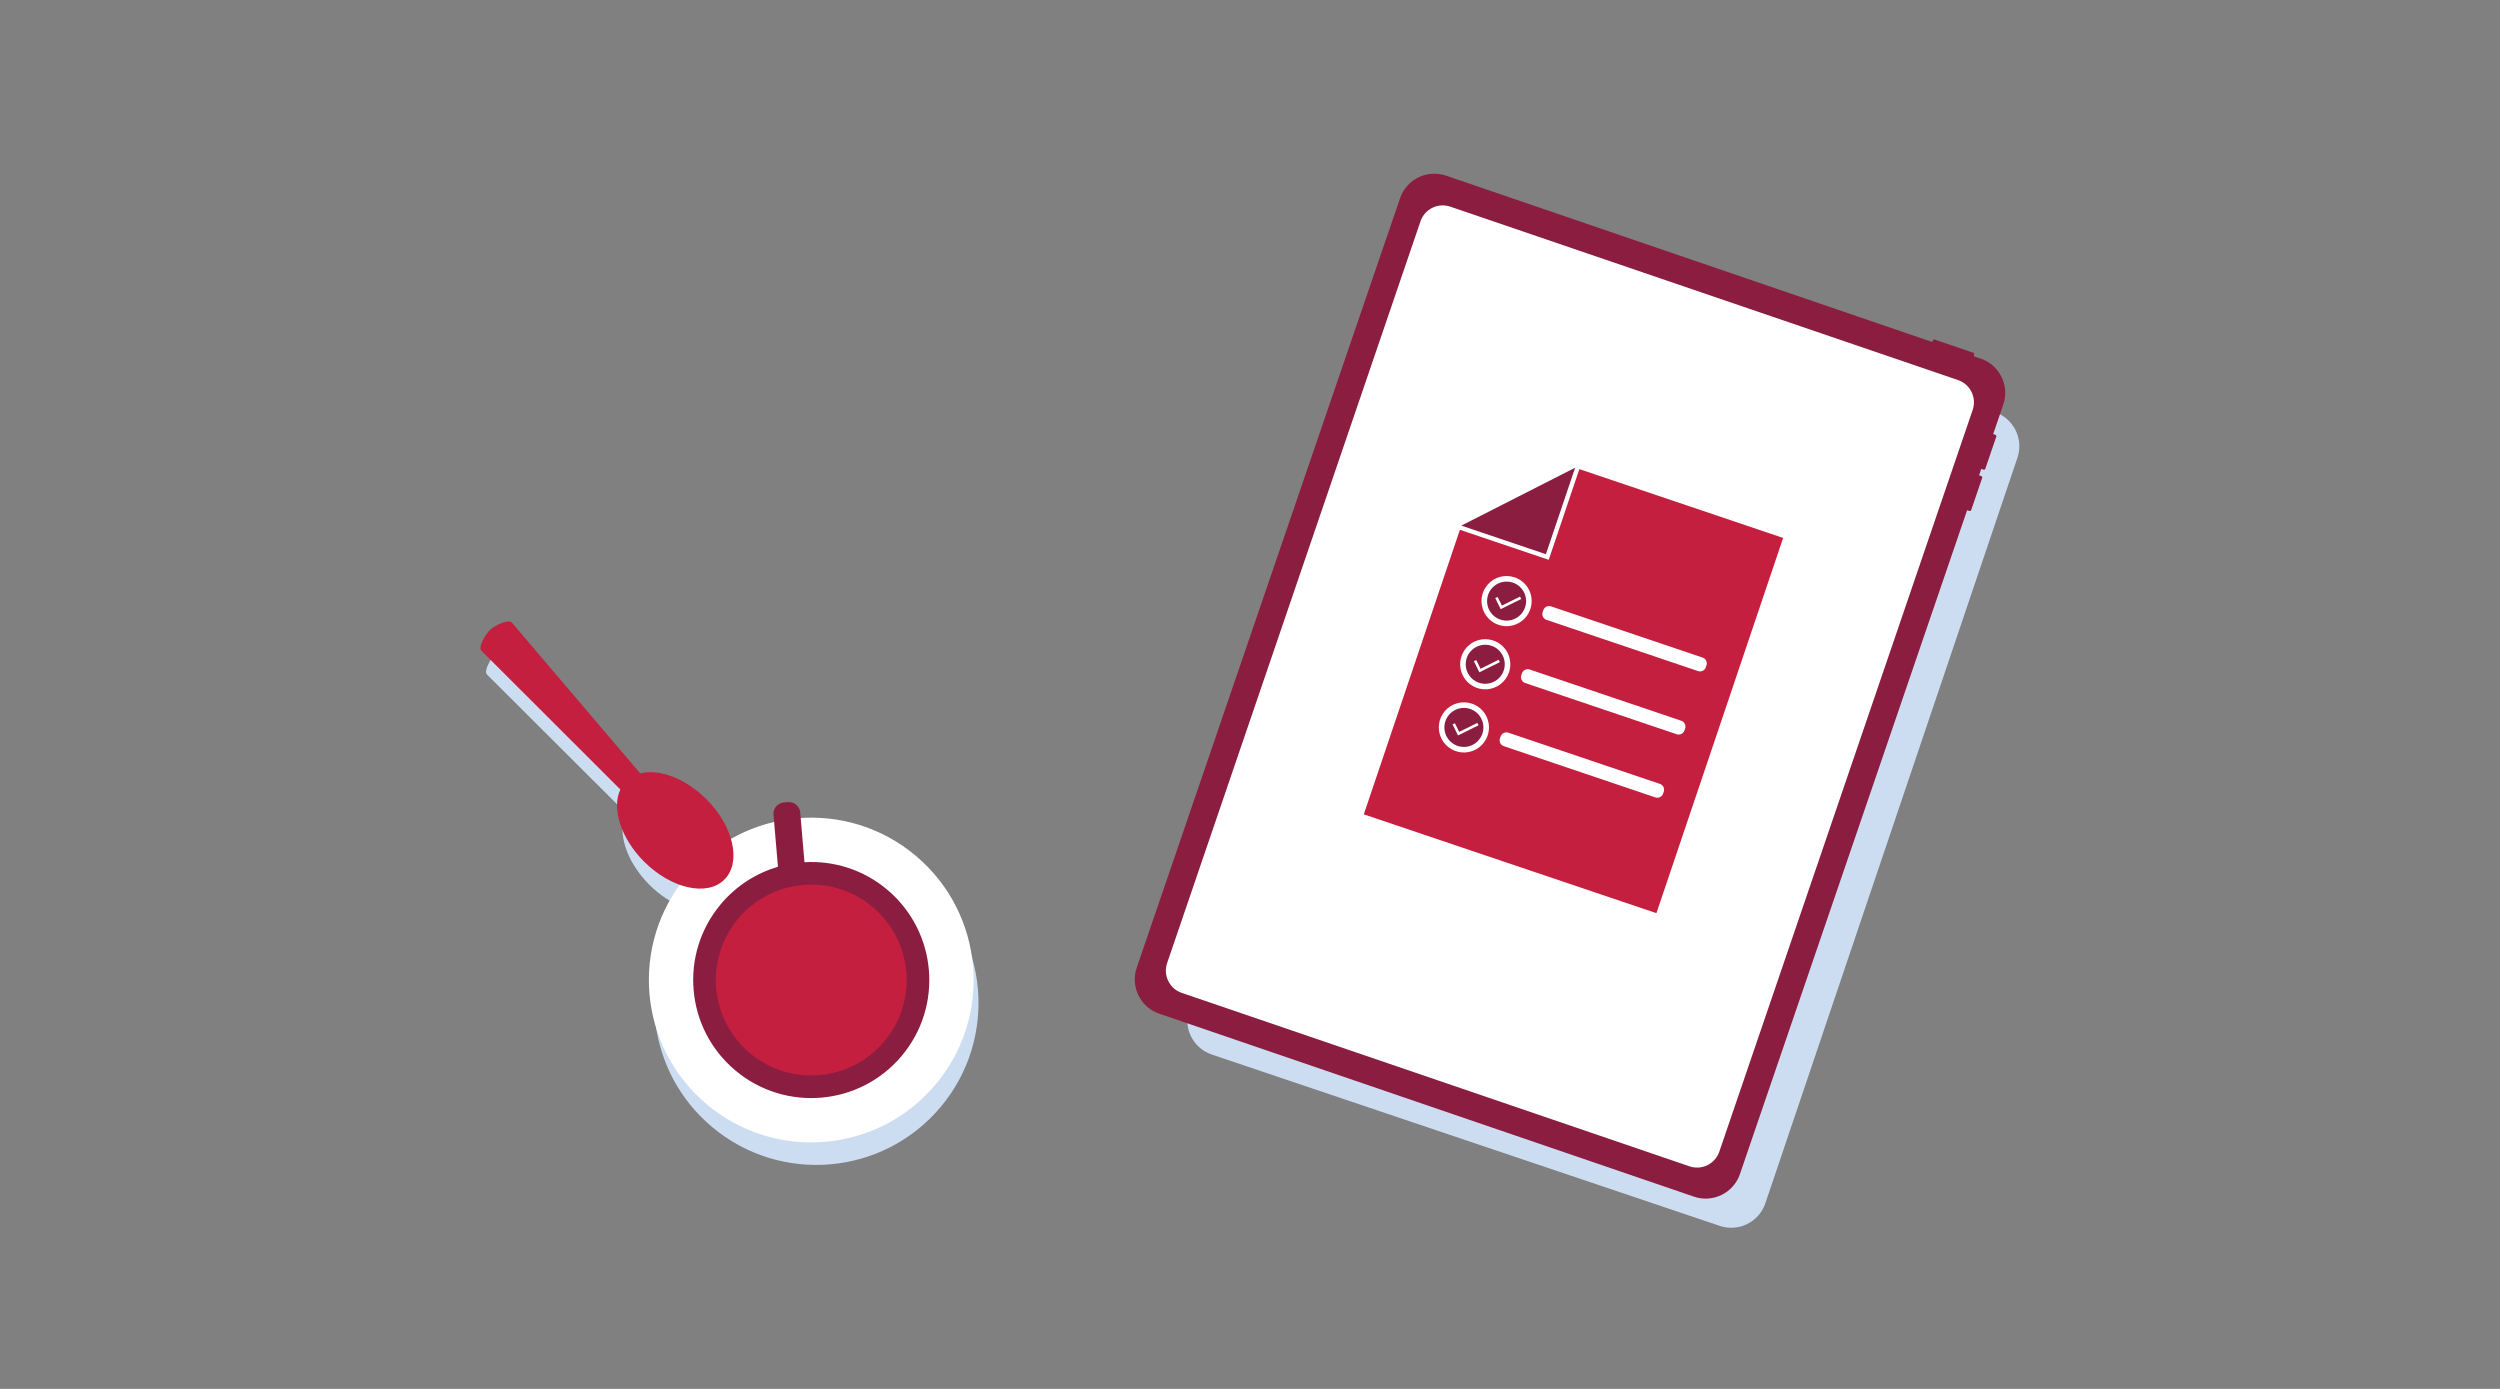
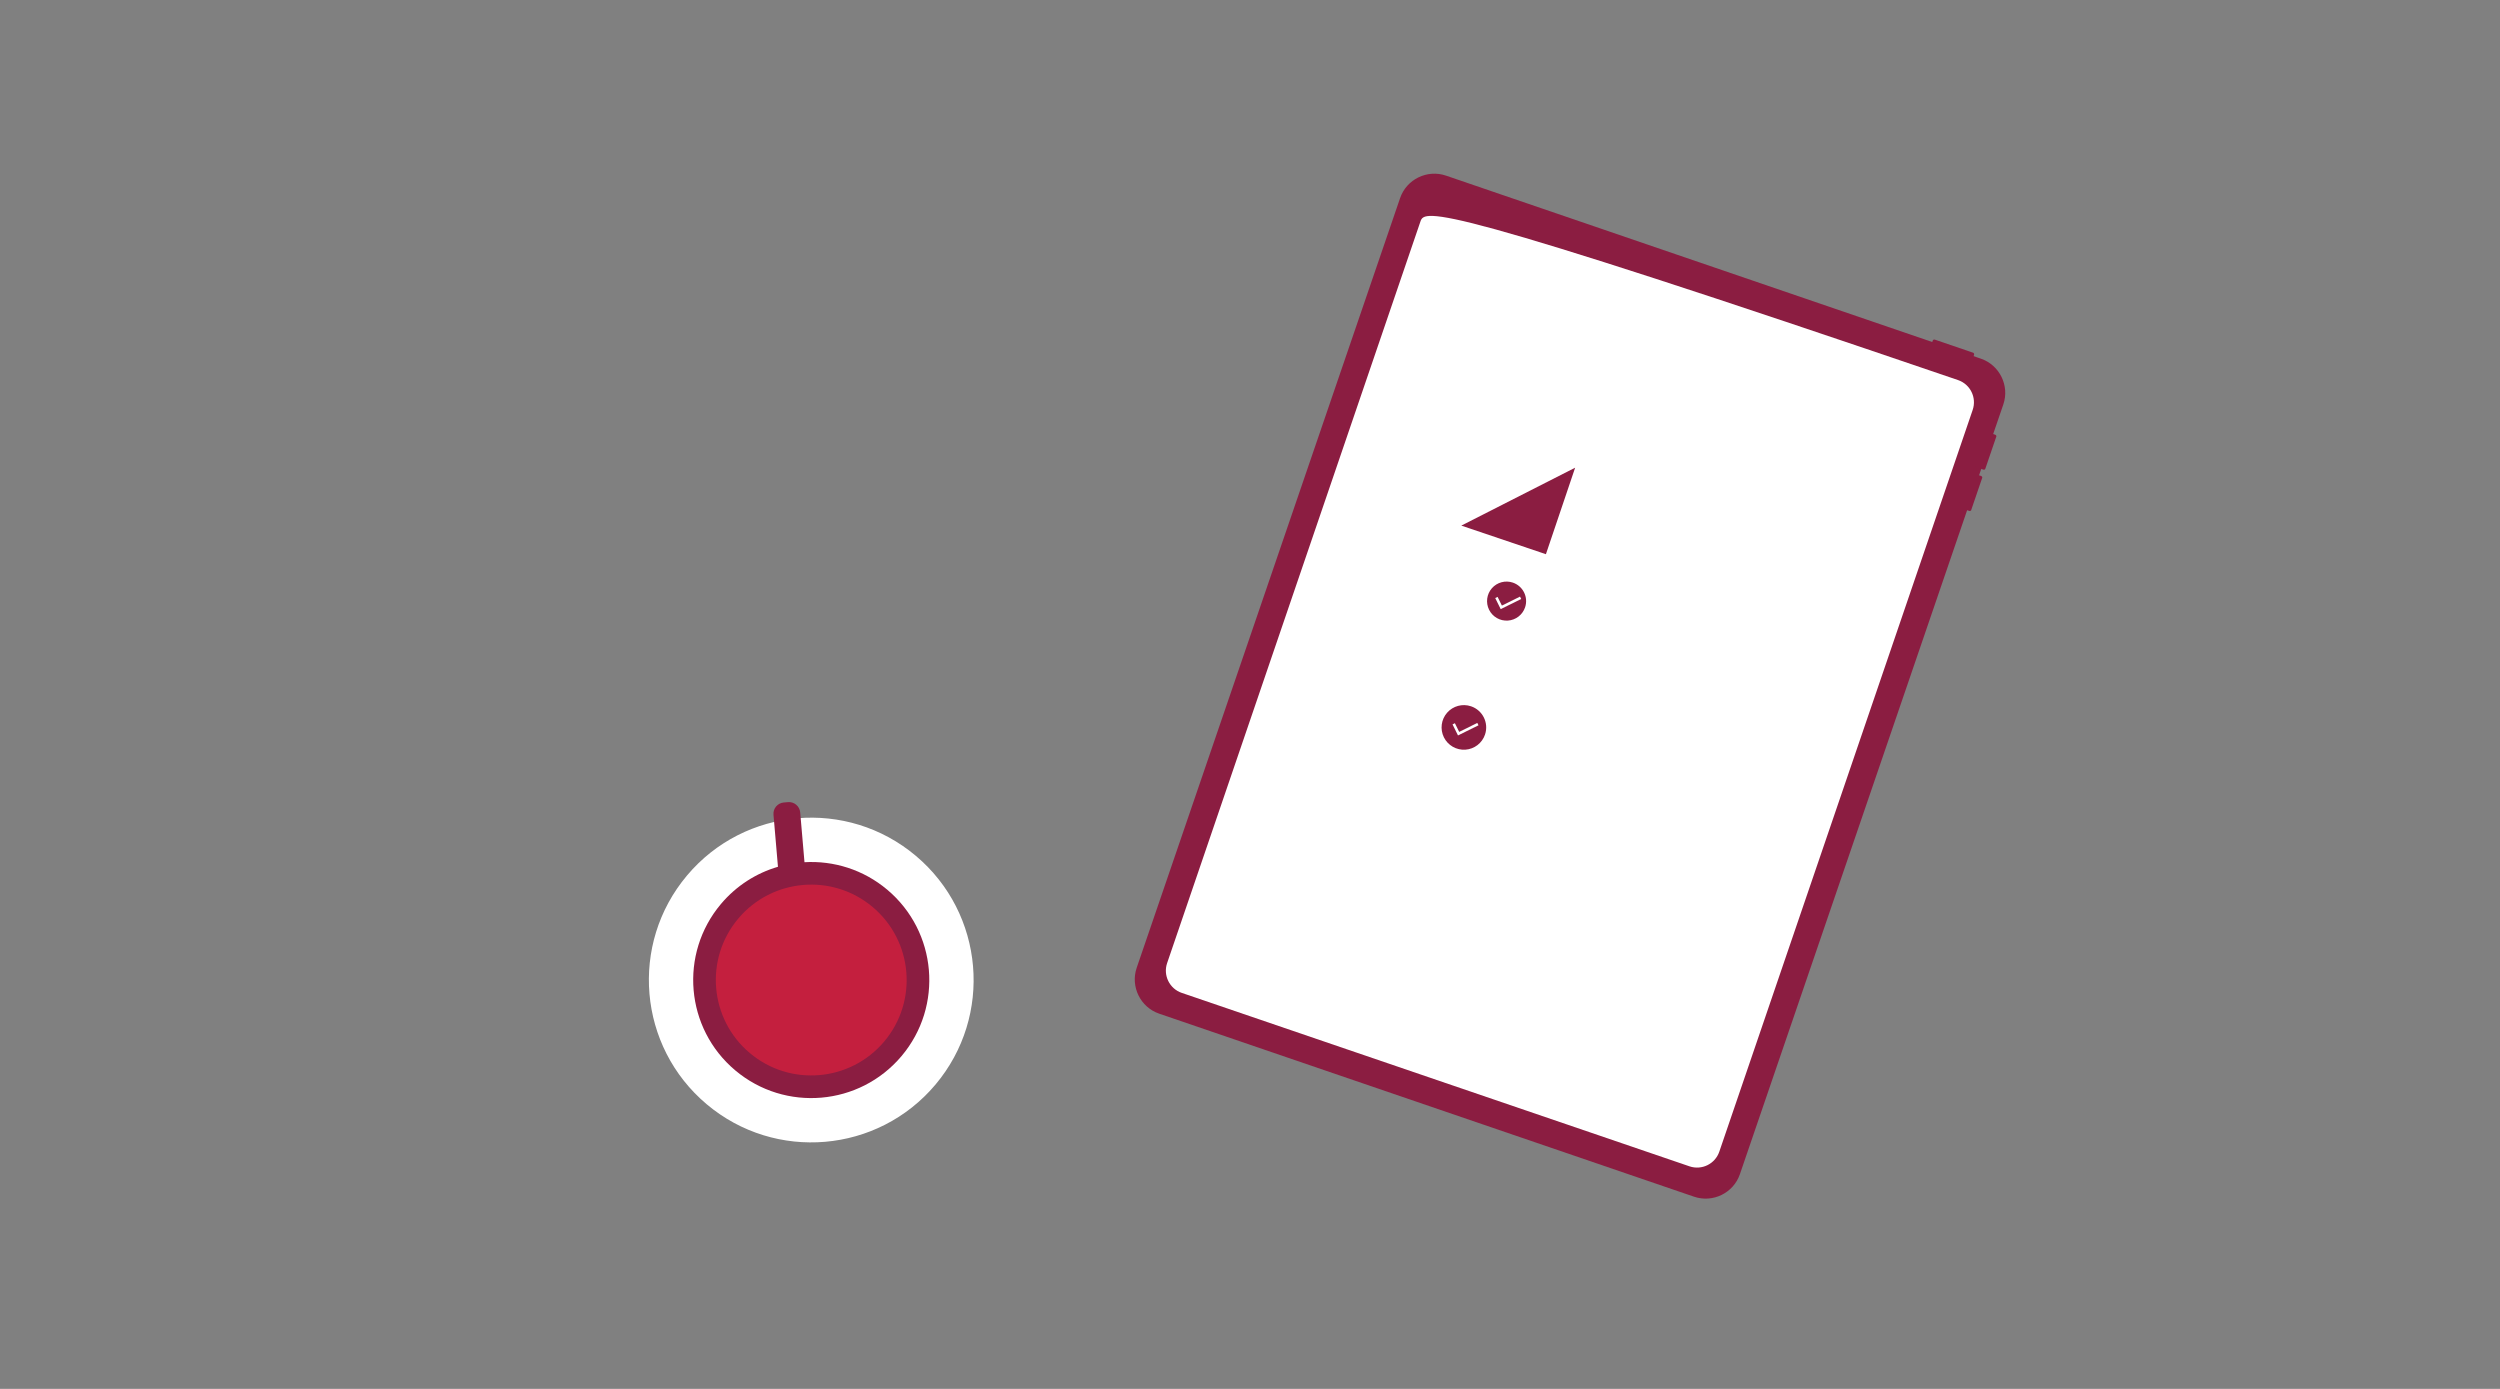
<svg xmlns="http://www.w3.org/2000/svg" width="450" height="250" viewBox="0 0 450 250" fill="none">
  <rect x="0" y="0" width="450" height="250" fill="#808080" stroke="none" />
  <g id="Colour=Blue">
    <g id="illustration">
-       <path id="Shadow" fill-rule="evenodd" clip-rule="evenodd" d="M218.106 189.812L309.563 220.66C312.932 221.797 316.62 219.973 317.758 216.607L363.145 82.37C364.282 79.004 362.457 75.321 359.087 74.184L267.631 43.336C264.261 42.2 260.573 44.023 259.435 47.389L214.048 181.626C212.911 184.992 214.737 188.675 218.106 189.812ZM145.098 151.444C152.335 150.984 159.753 153.199 165.739 158.232C178.072 168.599 179.655 186.989 169.275 199.307C158.895 211.625 140.483 213.206 128.15 202.839C116.365 192.932 114.405 175.703 123.31 163.443C121.131 162.671 118.881 161.254 116.893 159.27C112.694 155.075 111.039 149.71 112.63 146.324L87.64 121.397C87.011 120.718 88.438 118.381 89.242 117.64C90.045 116.9 92.49 115.665 93.118 116.345L116.2 143.437C119.581 142.576 124.318 144.292 128.103 148.073C130.308 150.275 131.809 152.799 132.51 155.191C134.973 153.792 137.607 152.778 140.32 152.149L140.208 150.857C140.112 149.738 140.942 148.754 142.062 148.658L142.81 148.593C143.93 148.497 144.915 149.326 145.012 150.444L145.098 151.444Z" fill="#CCDDF2" />
      <g id="ipad">
        <g id="device">
          <path id="Vector" d="M260.274 31.611L356.547 64.555C359.931 65.711 361.757 69.431 360.594 72.812L313.182 211.357C312.026 214.741 308.306 216.566 304.925 215.404L208.652 182.461C205.268 181.305 203.449 177.587 204.605 174.203L252.017 35.658C253.173 32.275 256.891 30.456 260.274 31.611Z" fill="#8B1D41" />
-           <path id="Vector_2" d="M352.448 68.415L261.059 37.199C258.849 36.444 256.446 37.623 255.691 39.834L210.083 173.353C209.328 175.562 210.508 177.966 212.718 178.721L304.107 209.938C306.317 210.692 308.72 209.513 309.475 207.303L355.083 73.784C355.838 71.574 354.658 69.17 352.448 68.415Z" fill="white" />
+           <path id="Vector_2" d="M352.448 68.415C258.849 36.444 256.446 37.623 255.691 39.834L210.083 173.353C209.328 175.562 210.508 177.966 212.718 178.721L304.107 209.938C306.317 210.692 308.72 209.513 309.475 207.303L355.083 73.784C355.838 71.574 354.658 69.17 352.448 68.415Z" fill="white" />
          <path id="Vector_3" d="M354.663 65.819L355.334 63.854C355.386 63.703 355.304 63.535 355.153 63.484L348.26 61.129C348.109 61.078 347.942 61.16 347.89 61.311L347.221 63.269L354.672 65.814L354.663 65.819Z" fill="#8B1D41" />
          <path id="Vector_4" d="M355.037 83.863L356.995 84.532C357.146 84.584 357.307 84.521 357.352 84.39L359.336 78.582C359.381 78.45 359.292 78.302 359.141 78.251L357.183 77.582L355.037 83.863Z" fill="#8B1D41" />
          <path id="Vector_5" d="M352.498 91.294L354.456 91.963C354.607 92.014 354.768 91.952 354.813 91.821L356.797 86.012C356.842 85.881 356.753 85.733 356.602 85.681L354.644 85.013L352.498 91.294Z" fill="#8B1D41" />
        </g>
        <g id="Art">
          <path id="Fill 23" fill-rule="evenodd" clip-rule="evenodd" d="M278.264 99.756L283.525 84.186L263.036 94.61L278.264 99.756Z" fill="#8B1D41" />
-           <path id="Fill 25" fill-rule="evenodd" clip-rule="evenodd" d="M284.284 84.442L278.771 100.768L262.78 95.367L245.484 146.582L298.156 164.369L320.964 96.83L284.284 84.442Z" fill="#C41F3E" />
          <g id="Group 10">
            <g id="Group 3">
              <path id="Fill 1" fill-rule="evenodd" clip-rule="evenodd" d="M305.652 120.798L278.372 111.576C277.796 111.381 277.486 110.756 277.681 110.179L277.797 109.837C277.992 109.261 278.617 108.951 279.193 109.146L306.473 118.368C307.049 118.563 307.359 119.188 307.164 119.765L307.048 120.107C306.853 120.683 306.228 120.993 305.652 120.798Z" fill="white" />
            </g>
            <path id="Fill 4" fill-rule="evenodd" clip-rule="evenodd" d="M301.808 132.165L274.529 122.944C273.953 122.749 273.643 122.123 273.837 121.547L273.954 121.205C274.149 120.628 274.774 120.319 275.35 120.514L302.63 129.735C303.206 129.93 303.516 130.556 303.321 131.132L303.205 131.475C303.01 132.051 302.385 132.36 301.808 132.165Z" fill="white" />
            <g id="Fill 6">
              <path fill-rule="evenodd" clip-rule="evenodd" d="M272.47 104.395C270.932 103.875 269.232 104.333 268.162 105.556C267.093 106.778 266.866 108.524 267.586 109.98C268.307 111.435 269.833 112.313 271.453 112.205C273.074 112.096 274.469 111.021 274.989 109.483C275.696 107.383 274.57 105.106 272.47 104.395Z" fill="#8B1D41" />
              <path d="M272.47 104.395C270.932 103.875 269.232 104.333 268.162 105.556C267.093 106.778 266.866 108.524 267.586 109.98C268.307 111.435 269.833 112.313 271.453 112.205C273.074 112.096 274.469 111.021 274.989 109.483C275.696 107.383 274.57 105.106 272.47 104.395" stroke="white" />
            </g>
            <path id="Fill 8" fill-rule="evenodd" clip-rule="evenodd" d="M270.125 109.644L269.141 107.652L269.567 107.44L270.341 109.004L273.604 107.389L273.817 107.817L270.125 109.644Z" fill="white" />
          </g>
          <g id="Group 18">
            <g id="Fill 14">
-               <path fill-rule="evenodd" clip-rule="evenodd" d="M268.628 115.763C267.09 115.243 265.39 115.701 264.32 116.924C263.251 118.146 263.024 119.892 263.744 121.347C264.465 122.803 265.991 123.681 267.611 123.573C269.232 123.464 270.627 122.389 271.147 120.851C271.854 118.751 270.727 116.474 268.628 115.763Z" fill="#8B1D41" />
              <path d="M268.628 115.763C267.09 115.243 265.39 115.701 264.32 116.924C263.251 118.146 263.024 119.892 263.744 121.347C264.465 122.803 265.991 123.681 267.611 123.573C269.232 123.464 270.627 122.389 271.147 120.851C271.854 118.751 270.727 116.474 268.628 115.763" stroke="white" />
            </g>
            <path id="Fill 16" fill-rule="evenodd" clip-rule="evenodd" d="M266.282 121.012L265.298 119.02L265.724 118.809L266.498 120.372L269.761 118.758L269.974 119.185L266.282 121.012Z" fill="white" />
          </g>
          <g id="Group 28">
            <path id="Fill 22" fill-rule="evenodd" clip-rule="evenodd" d="M297.965 143.534L270.686 134.312C270.11 134.118 269.8 133.492 269.994 132.916L270.111 132.573C270.305 131.997 270.931 131.687 271.507 131.883L298.787 141.104C299.363 141.299 299.673 141.925 299.478 142.501L299.362 142.844C299.167 143.42 298.542 143.729 297.965 143.534Z" fill="white" />
            <g id="Fill 24">
              <path fill-rule="evenodd" clip-rule="evenodd" d="M264.785 127.132C263.247 126.611 261.547 127.07 260.477 128.292C259.408 129.515 259.181 131.261 259.901 132.717C260.622 134.172 262.148 135.05 263.768 134.942C265.389 134.832 266.784 133.758 267.304 132.22C268.011 130.119 266.884 127.843 264.785 127.132Z" fill="#8B1D41" />
-               <path d="M264.785 127.132C263.247 126.611 261.547 127.07 260.477 128.292C259.408 129.515 259.181 131.261 259.901 132.717C260.622 134.172 262.148 135.05 263.768 134.942C265.389 134.832 266.784 133.758 267.304 132.22C268.011 130.119 266.884 127.843 264.785 127.132" stroke="white" />
            </g>
            <path id="Fill 26" fill-rule="evenodd" clip-rule="evenodd" d="M262.439 132.381L261.455 130.389L261.881 130.177L262.655 131.74L265.918 130.126L266.131 130.554L262.439 132.381Z" fill="white" />
          </g>
        </g>
      </g>
      <g id="cup">
        <path id="Fill 7" fill-rule="evenodd" clip-rule="evenodd" d="M164.845 154.045C152.496 143.651 134.058 145.236 123.664 157.586C113.27 169.935 114.856 188.372 127.205 198.766C139.554 209.16 157.992 207.575 168.386 195.226C178.78 182.877 177.194 164.439 164.845 154.045Z" fill="white" />
        <path id="Fill 9" fill-rule="evenodd" clip-rule="evenodd" d="M159.708 160.148C155.385 156.509 150.036 154.895 144.807 155.197L144.037 146.239C143.941 145.117 142.953 144.286 141.832 144.383L141.083 144.447C139.961 144.543 139.13 145.531 139.227 146.652L140.032 156.02C136.157 157.155 132.562 159.402 129.767 162.722C122.21 171.701 123.362 185.106 132.341 192.663C141.32 200.221 154.725 199.068 162.283 190.089C169.84 181.11 168.687 167.705 159.708 160.148Z" fill="#8B1D41" />
        <g id="Group 13">
-           <path id="Fill 11" fill-rule="evenodd" clip-rule="evenodd" d="M127.158 143.862C123.368 140.071 118.624 138.351 115.239 139.214L92.126 112.052C91.497 111.371 89.048 112.609 88.244 113.351C87.44 114.094 86.011 116.436 86.64 117.118L111.664 142.108C110.071 145.502 111.728 150.881 115.933 155.086C120.821 159.974 127.296 161.423 130.395 158.324C133.495 155.224 132.046 148.749 127.158 143.862Z" fill="#C41F3E" />
-         </g>
+           </g>
        <path id="Fill 14_2" fill-rule="evenodd" clip-rule="evenodd" d="M157.084 163.266C149.827 157.158 138.992 158.09 132.885 165.347C126.777 172.604 127.708 183.438 134.965 189.546C142.222 195.654 153.056 194.723 159.164 187.466C165.272 180.209 164.341 169.375 157.084 163.266Z" fill="#C41F3E" />
      </g>
    </g>
  </g>
</svg>